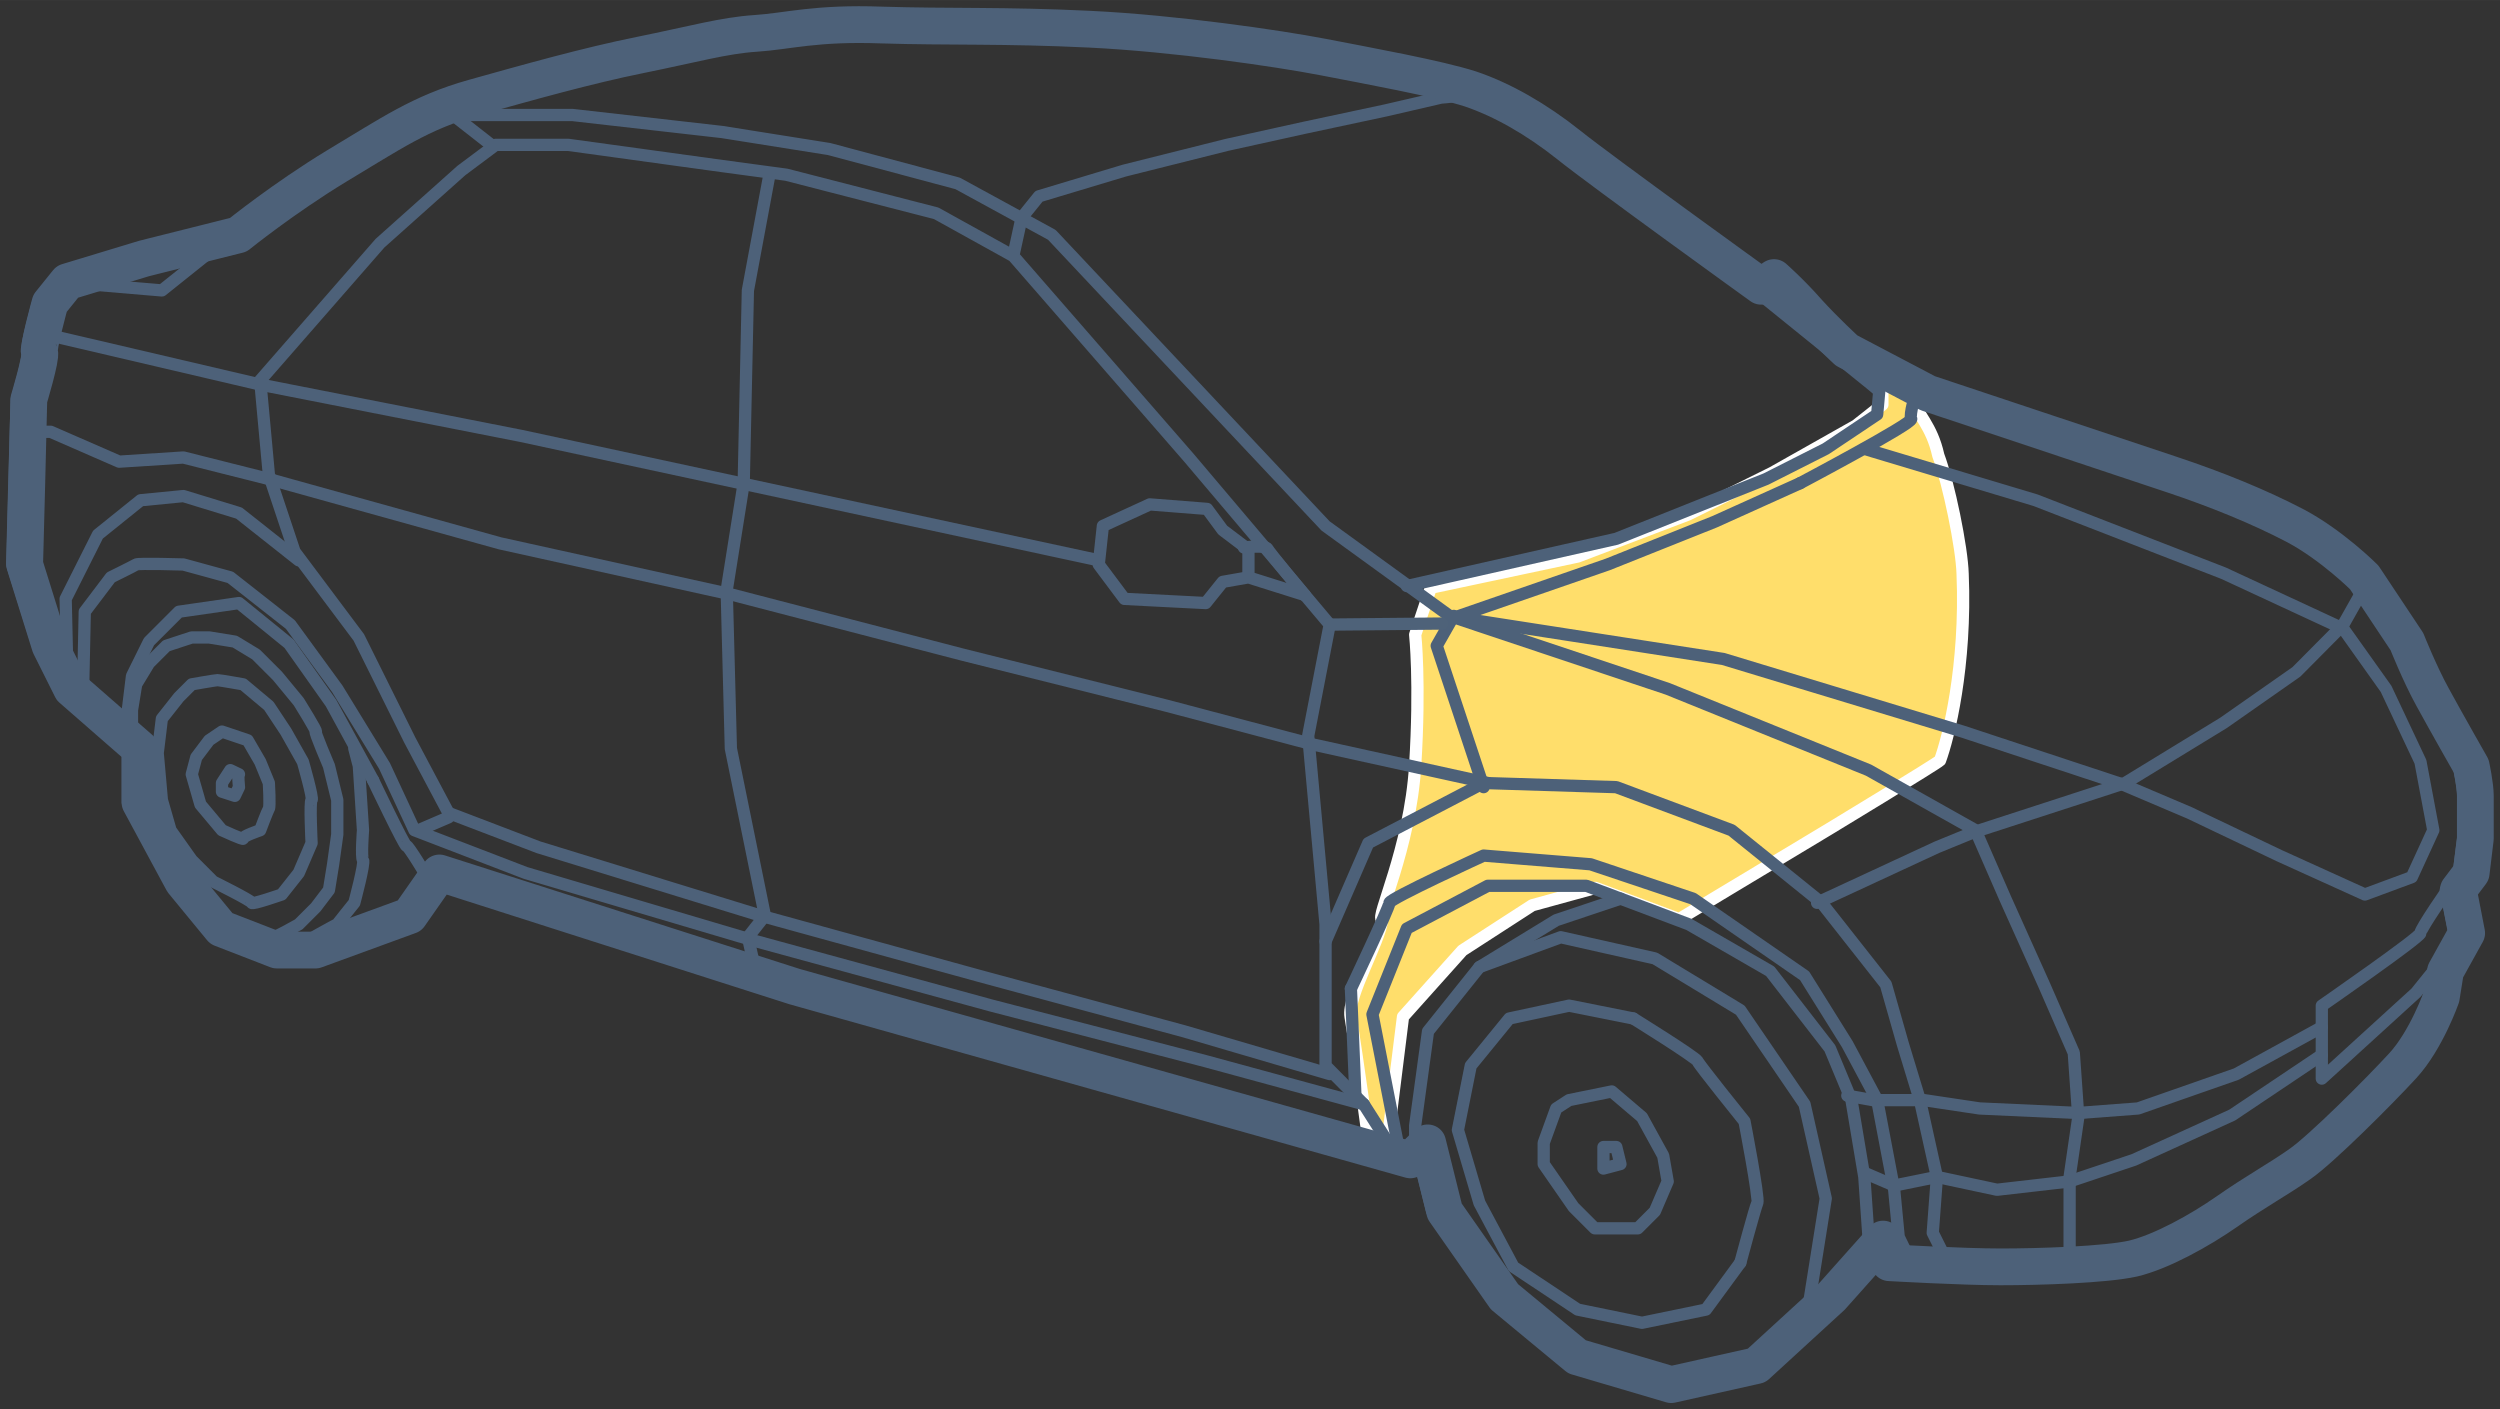
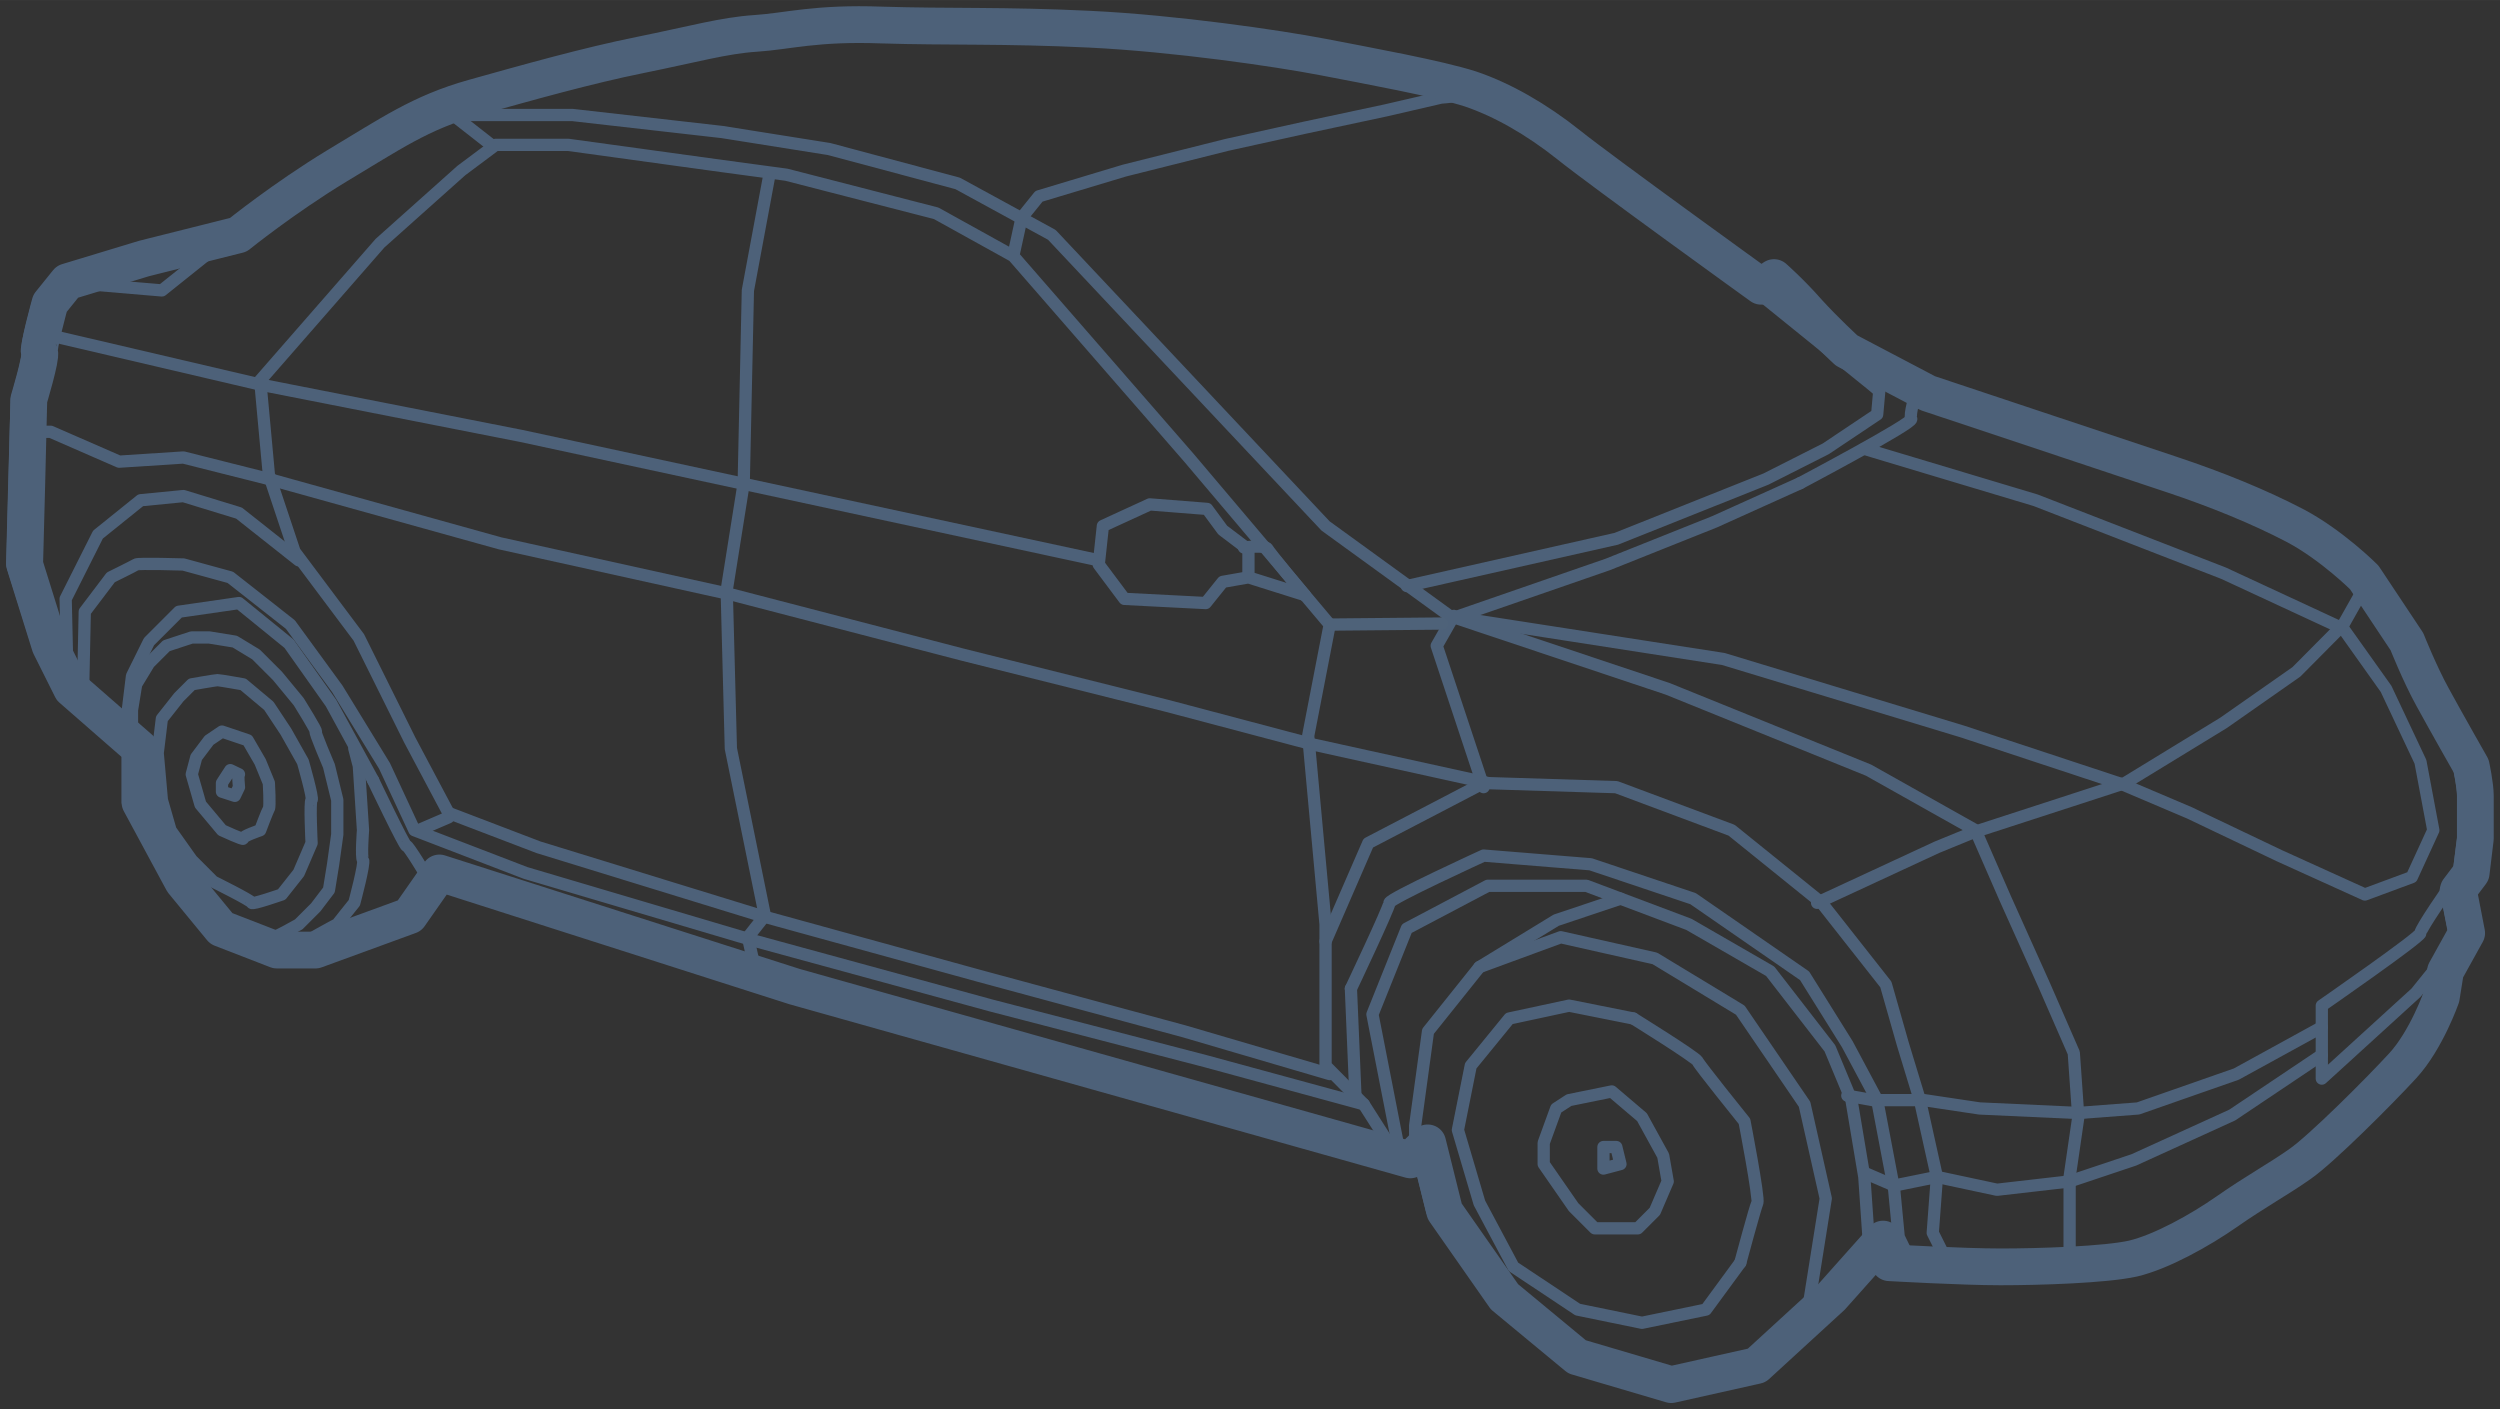
<svg xmlns="http://www.w3.org/2000/svg" xml:space="preserve" width="272" height="153.333" style="shape-rendering:geometricPrecision;text-rendering:geometricPrecision;image-rendering:optimizeQuality;fill-rule:evenodd;clip-rule:evenodd" viewBox="0 0 7197 4057">
  <rect x="0" y="0" width="7197" height="4057" fill="#333333" stroke="none" />
  <defs>
    <style>.str1{stroke:#4d6179;stroke-linecap:round;stroke-linejoin:round;stroke-width:35.28}.fil1{fill:none}</style>
  </defs>
  <g id="Слой_x0020_1">
    <g id="_671518080">
-       <path d="m4074 1827 45-135 423-90 318-121 242-120 241-136 76-60v-60s71 14 79 33c23 57 63 87 82 173 30 80 68 266 70 341 11 266-41 472-65 537-10 10-317 196-317 196l-434 261-241-90-182 50-201 130-171 191-40 321-61 25s-26-199-50-346c-10-60 85-217 91-281-21 0 80-201 95-442s0-377 0-377z" style="stroke:#fff;stroke-width:35.28;stroke-linejoin:round;fill:#ffde6b" />
      <path class="fil1 str1" d="M651 676s129-105 283-198c154-92 240-154 394-197s327-92 480-123c154-31 241-56 333-62s172-31 363-24c191 6 351 0 597 12 247 12 542 55 671 80 130 25 333 62 425 92 92 31 191 87 283 161 93 74 554 407 554 407m0 0 38-25m0 0s49 43 98 99c49 55 111 111 111 111m0 0 234 123 702 234m0 0c129 43 252 93 357 148 104 56 197 148 197 148m0 0 123 185m0 0s37 93 74 160c37 68 110 198 110 198s13 55 13 86m0 0v123l-13 99-37 49 25 124-61 110-13 75m0 0s-43 123-110 197c-68 74-235 240-296 283-62 43-129 80-209 136s-191 117-271 136c-80 18-271 24-382 24s-320-12-320-12m0 0-18-68-148 166-216 198-246 55-271-80-209-173-173-246-49-197-49 49-1773-499-1022-327-87 123-271 99H762l-160-62-111-135-123-228v-155l-197-172-62-124-74-234 6-228 7-247m0 0s37-123 30-135c-6-12 31-142 31-142m0 0 49-62 222-67 271-68" />
      <path class="fil1 str1" d="M651 688 466 836l-295-25m1243-394-110-86M195 1983l-6-259 93-185 123-99 123-12 160 49 172 136m0 1109s115-65 111-61 49-62 49-62 31-115 25-123 0-86 0-86m0 0-12-185-13-50m210 370s-56-94-60-90-96-189-96-189" />
      <path class="fil1 str1" d="m1074 2246-121-222-121-171-144-117-173 25-86 86-49 99-12 98v99" />
      <path class="fil1 str1" d="m392 1970 37-61 50-50 73-24h50l74 12 61 37 62 62 61 74m0 0s56 90 49 86c-6-4 38 99 38 99m0 0 24 98v99l-12 86-12 74-38 50-49 49m0 0s-76 43-74 37-61 0-61 0m0 0-74-25-74-49-98-136-74-160-25-86v-198l12-74" />
      <path class="fil1 str1" d="m466 2069 49-62 37-37m0 0s68-12 74-12c7 0 74 12 74 12m0 0 74 62 49 74 49 87m0 0s31 108 25 110 0 124 0 124m0 0-37 86-49 62m0 0s-86 30-86 24-111-61-111-61m0 0-62-62-61-86-25-87-12-135 12-99m197 148 25 12m0 0c-4-2 0 37 0 37m0 0-12 25-37-12v-25l24-37m-61-86 37-25 74 25 36 62 25 61m0 0s4 68 0 74-25 62-25 62-53 18-49 24-61-24-61-24m0 0-62-74-25-87 13-49 37-49m-364-87 6-283 75-99m0 0s67-33 73-37c7-4 136 0 136 0m0 0 135 37 173 136 135 185 136 222 86 185 320 123 665 197 677 185 616 160 455 124M91 953l658 154 752 148 1662 358" />
      <path class="fil1 str1" d="m1291 2340 259 99 640 197 628 173 591 160 419 123M1070 392l246-61h332l431 49 308 49 370 99 271 148 394 419 394 419 357 259 628 210 578 234 308 173 86 197 111 247 86 197 13 185-25 172v247m1047-839-50 62-271 247v-210m0 0s284-197 284-209c0-13 86-136 86-136" />
      <path class="fil1 str1" d="m5367 3376 86 37 123-25 173 37 209-24 185-62 283-129 258-173" />
      <path class="fil1 str1" d="m5318 3154 73 13h148l160 24 284 13 172-13 283-99 246-135m111-1246-49 87-135 136-210 147-283 173-437 142-105 43-345 160m-1046-826-49 86 135 407M5281 996l129 130-6 67-148 99-172 87-431 172-603 136m1465-555s-19 61-13 74c7 12-320 185-320 185" />
      <path class="fil1 str1" d="m5182 1391-246 111-308 123-439 152 772 120 689 209 460 152 193 82 258 123 247 112 135-50 62-135-37-197-99-210-123-173-345-160-541-210-493-148m-345-481 382 309M4246 269c-86 12-98 12-98 12m0 0-160 37-234 50-222 49-295 74-246 74-50 62-24 110M1291 2340l-111-209-147-296-185-247-74-222-25-271 345-395 234-209 99-74h209l443 61 185 25 431 111 222 123 505 580 209 247 197 234-62 320 50 543v407l110 111 86 135" />
      <path class="fil1 str1" d="m2215 503-62 333-12 555-49 308 12 456 98 481-49 62 25 111m-973-419 86-37m2229-827-45-61-165-13-135 62-12 111 74 99 234 12 49-61 74-13v-80zm74 136 162 51" />
      <path class="fil1 str1" d="M3756 1713s-101-121-107-133-68-4-68-4m235 1134 123-283 332-173 382 12 332 124 259 209 185 235 49 172 49 161 49 221-12 161 49 98m-1711-493-13-308" />
      <path class="fil1 str1" d="M3889 2846s111-234 111-247c0-12 271-136 271-136m0 0 308 25 295 99 321 222 123 197 86 161 49 258 13 136 36 74" />
      <path class="fil1 str1" d="m4033 3339-82-419 99-247 233-123h284l295 111 234 135 172 222 62 149 37 221 12 173" />
      <path class="fil1 str1" d="m5207 3758 49-308-61-271-185-271-246-149-271-61-234 86" />
      <path class="fil1 str1" d="M5010 3635s43-160 49-172c6-13-37-235-37-235s-129-160-135-173c-6-12-185-123-185-123" />
      <path class="fil1 str1" d="m4702 2932-185-37-172 37-111 136-37 185 62 210 98 184 185 123 185 38 184-38 99-135" />
      <path class="fil1 str1" d="M4616 3302h37l12 49-49 13z" />
      <path class="fil1 str1" d="m4517 3167 123-25 87 74 61 111 13 74-37 86-49 49h-124l-61-61-86-124v-61l36-99zm148-580-185 62-221 135-148 185-37 271v50m209-1036-504-111-419-111-591-148-665-173-665-147-665-185-246-62-185 12-197-86H60" />
      <path class="fil1" style="stroke:#4e6279;stroke-width:35.28;stroke-linecap:round;stroke-linejoin:round" d="m4151 1795-323 3" />
    </g>
    <path class="fil1" d="M686 676s130-105 283-198c154-92 241-154 394-197 154-43 327-92 481-123 153-31 240-56 332-62s172-31 363-24c191 6 351 0 598 12 246 12 541 55 671 80 129 25 332 62 425 92 92 31 190 87 283 161 92 74 554 407 554 407m0 0 37-25m0 0s49 43 98 99c50 55 111 111 111 111m0 0 234 123 702 234m0 0c129 43 252 93 357 148 105 56 197 148 197 148m0 0 123 185m0 0s37 93 74 160c37 68 111 198 111 198s12 55 12 86m0 0v123l-12 99-37 49 24 124-61 110-12 75m0 0s-43 123-111 197-234 240-296 283c-61 43-129 80-209 136s-191 117-271 136c-80 18-271 24-382 24-110 0-320-12-320-12m0 0-18-68-148 166-216 198-246 55-271-80-209-173-172-246-49-197-50 49-1773-499-1022-327-86 123-271 99H797l-160-62-111-135-123-228v-155l-197-172-62-124-73-234 6-228 6-247m0 0s37-123 31-135 30-142 30-142m0 0 50-62 221-67 271-68" style="stroke:#4d6179;stroke-width:105.83;stroke-linecap:round;stroke-linejoin:round" />
  </g>
</svg>